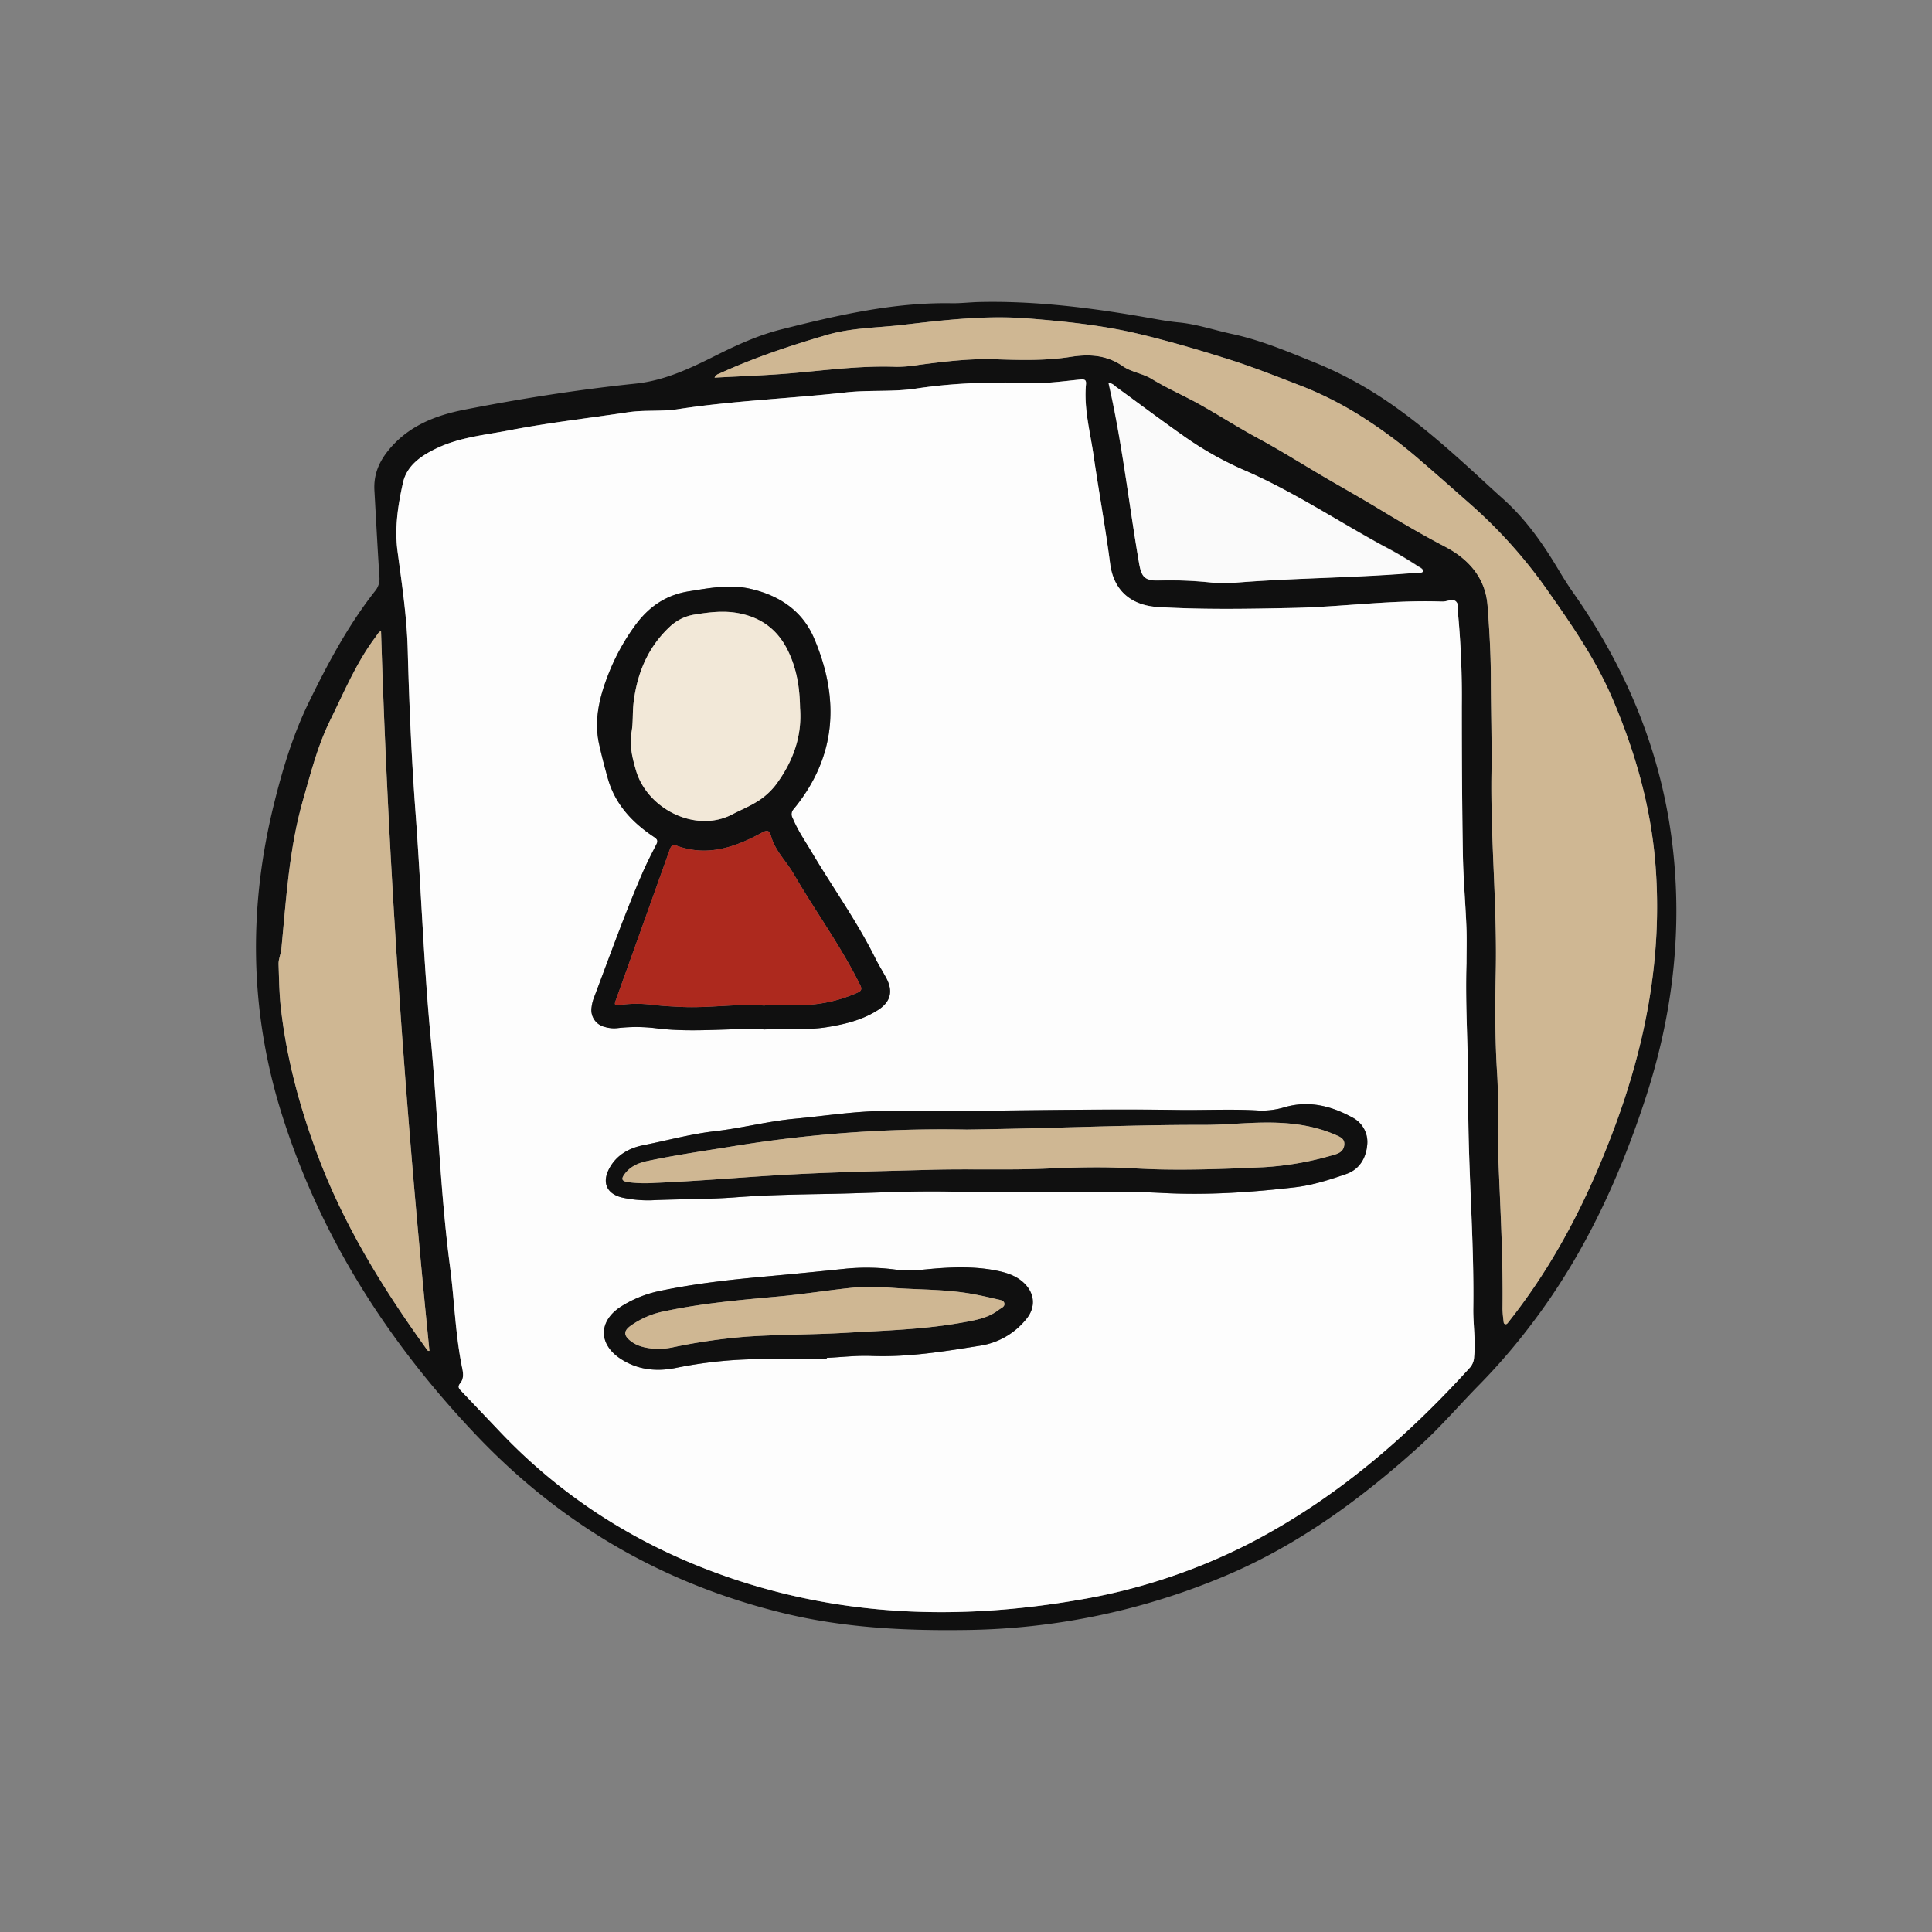
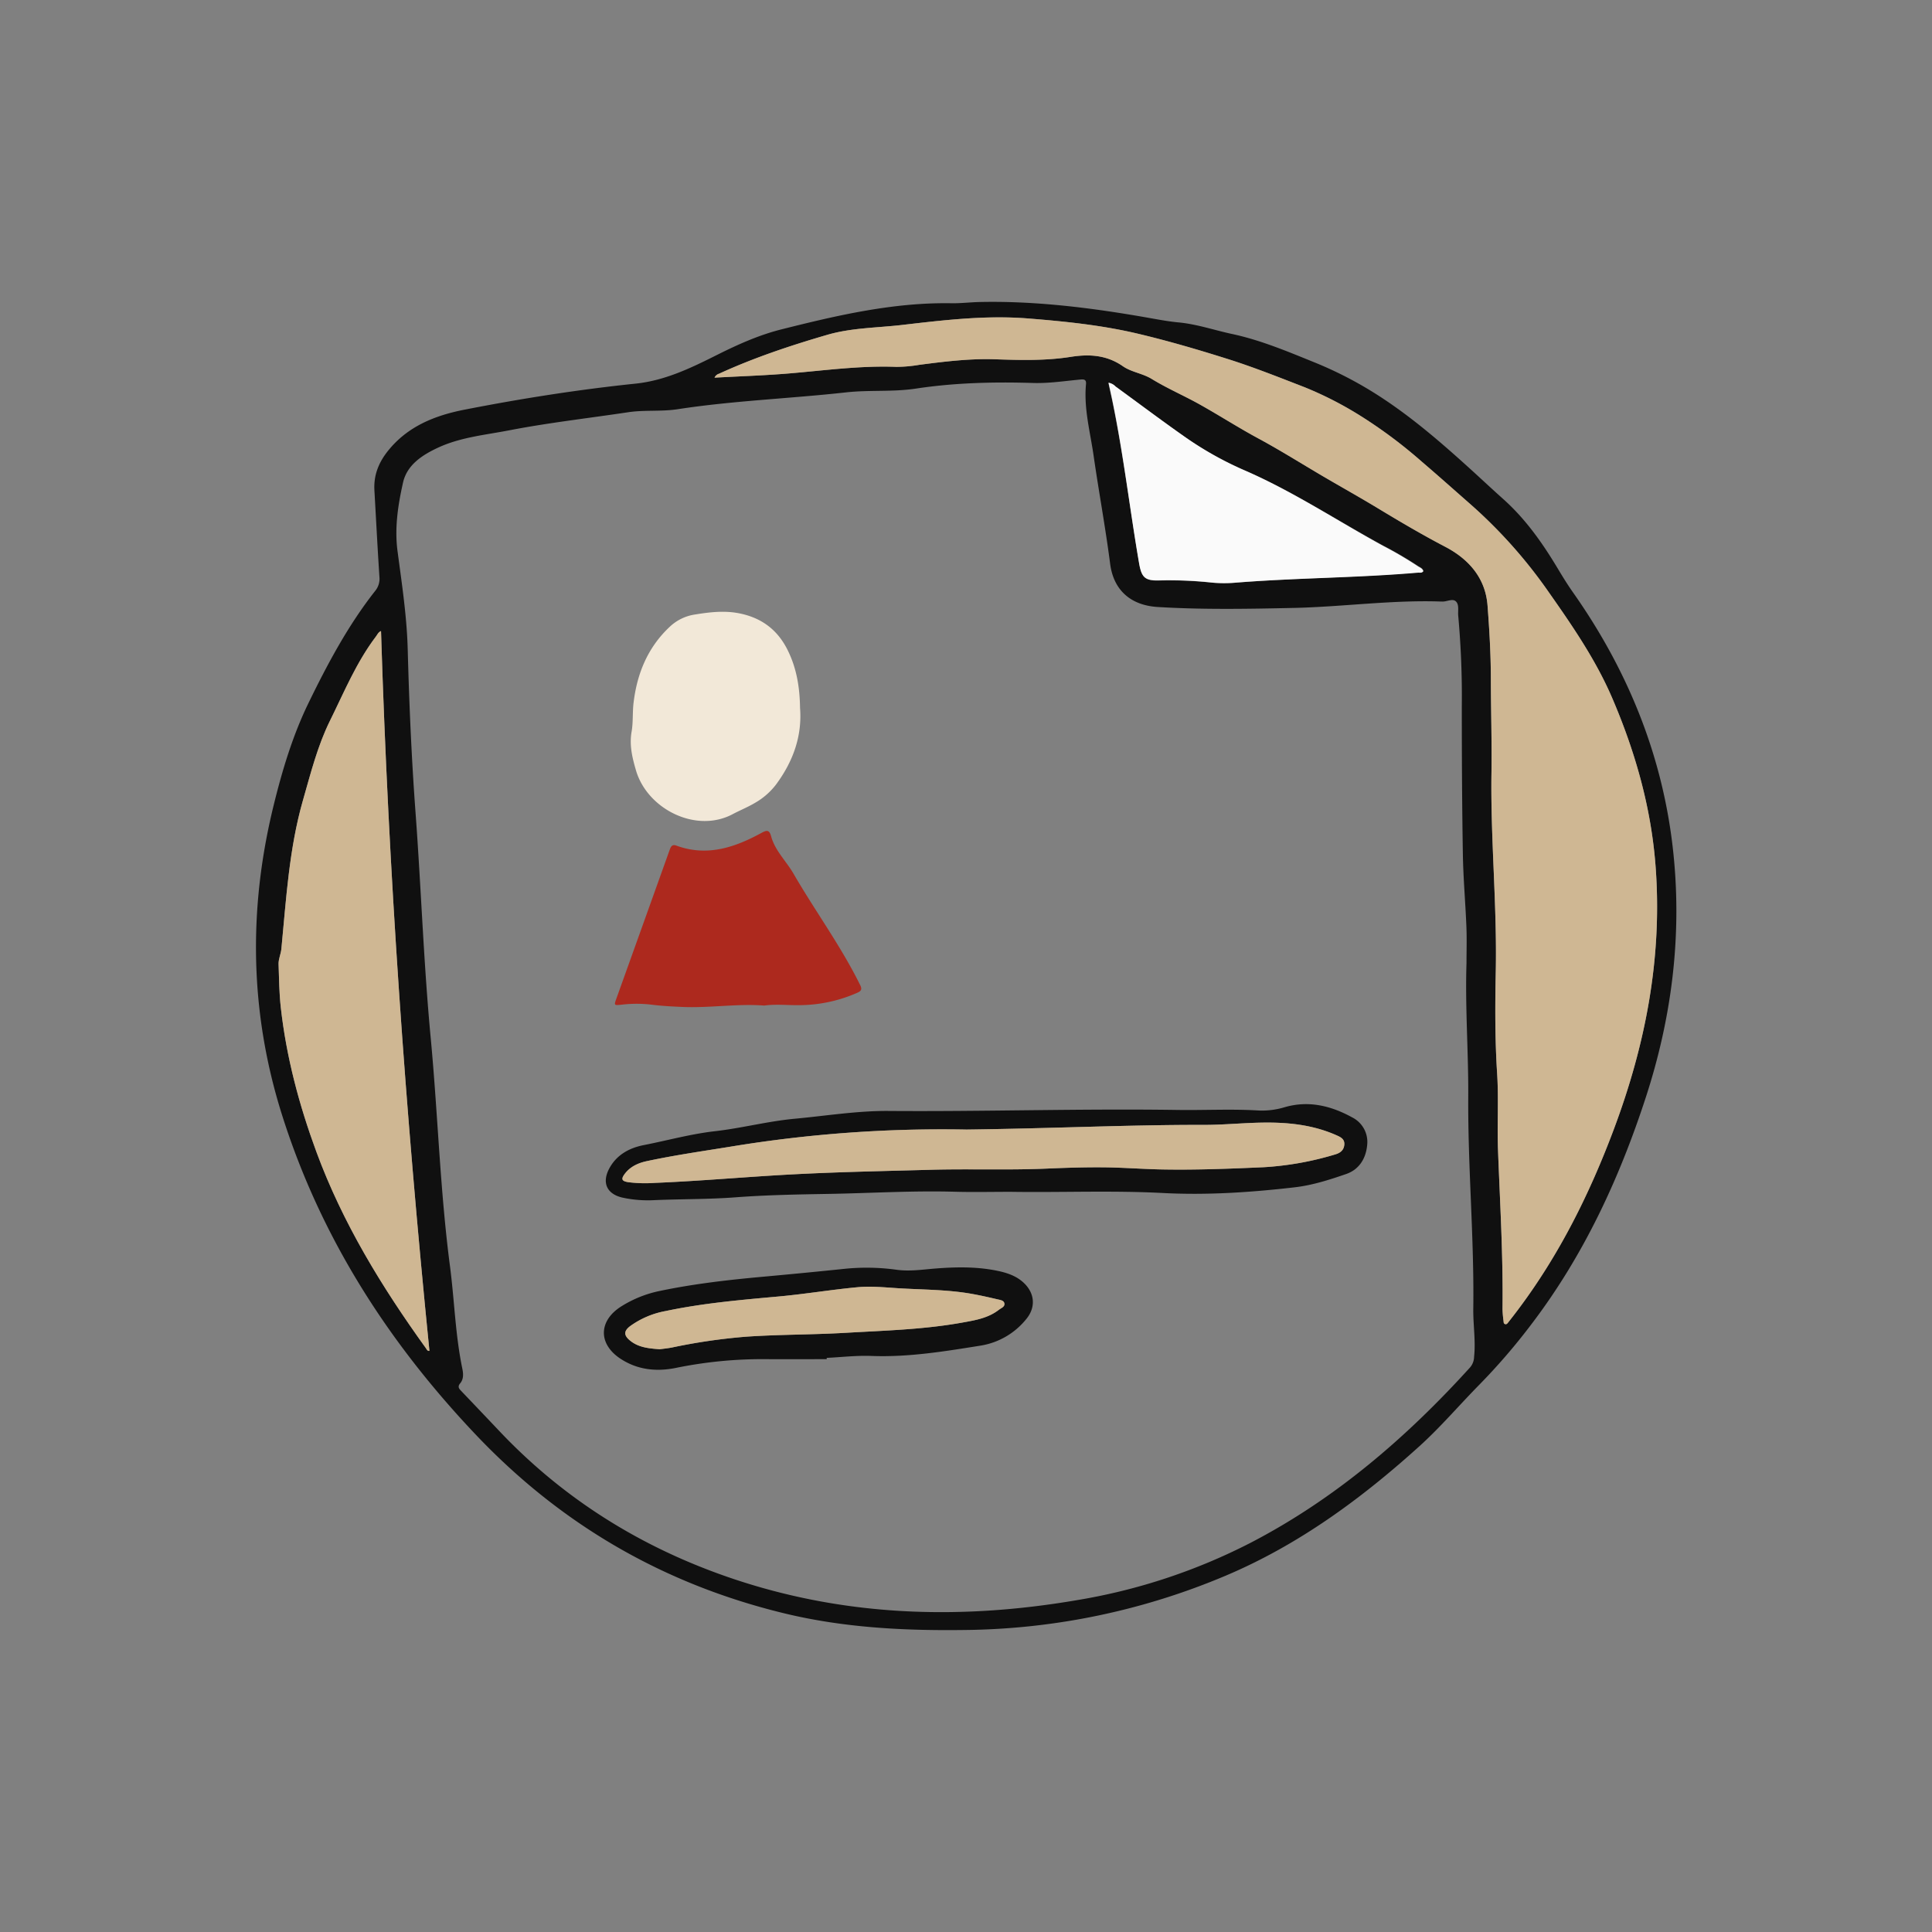
<svg xmlns="http://www.w3.org/2000/svg" width="800" height="800" viewBox="0 0 800 800">
  <rect x="0" y="0" width="800" height="800" fill="#808080" stroke="none" />
  <g id="hr" transform="translate(-619.833 -2836.713)">
    <rect id="Rectangle_6949" data-name="Rectangle 6949" width="800" height="800" transform="translate(619.833 2836.713)" fill="none" />
    <path id="Path_17574" data-name="Path 17574" d="M1024.2,2961.807c24-.684,48.43,2.432,72.747,6.783,3.618.648,7.253,1.289,10.908,1.63,7.579.707,14.741,3.2,22.106,4.78,11.87,2.543,22.951,7.225,34.059,11.723a160.129,160.129,0,0,1,25.93,13.366c13.981,8.907,26.43,19.683,38.663,30.783,4.559,4.136,9.046,8.355,13.631,12.446,9.193,8.2,16.151,18.049,22.419,28.472,2.1,3.5,4.219,6.962,6.572,10.3,23,32.681,37.544,68.714,41.571,108.553,3.456,34.189-.81,67.68-11.45,100.369-11.068,34-25.974,66.066-47.817,94.588a256.633,256.633,0,0,1-20.993,24.334c-8.364,8.48-16.088,17.6-24.953,25.618-24.122,21.812-50.127,40.89-80.25,53.624a284.686,284.686,0,0,1-107.952,22.482c-25.23.342-50.291-.942-74.95-6.934-49.855-12.115-92.232-36.63-127.667-74.021-36.321-38.319-64.035-81.539-80.037-131.943-13.452-42.376-14.213-85.247-3.642-128.374,3.585-14.617,7.9-29.037,14.484-42.569,7.913-16.251,16.422-32.232,27.689-46.521a7.873,7.873,0,0,0,1.667-5.791c-.768-11.908-1.391-23.826-2.066-35.74-.35-6.159,1.673-11.393,5.521-16.236,8.206-10.332,19.607-14.8,31.863-17.194,23.425-4.585,47.015-8.3,70.763-10.77,12.287-1.278,23.07-6.548,33.764-11.906,8.59-4.3,17.338-8.224,26.552-10.541,23.145-5.819,46.413-11.254,70.553-10.836,3.176.054,6.357-.282,10.315-.478m202.877,273.932c0-5.072.167-10.151-.036-15.215-.4-10.037-1.3-20.06-1.466-30.1-.343-20.484-.438-40.974-.44-61.461a368.117,368.117,0,0,0-1.48-37.247c-.208-2.049.492-4.637-1-6-1.424-1.3-3.771.239-5.727.077-.1-.008-.2.011-.3.007-20.519-.724-40.879,2.215-61.371,2.65-18.694.4-37.336.742-56-.387-11.144-.674-18.319-6.89-19.74-17.908-1.933-14.989-4.7-29.844-6.849-44.792-1.412-9.807-4.1-19.514-3.144-29.578.179-1.924-.808-2.056-2.348-1.912-6.531.61-13.038,1.628-19.627,1.424-16.228-.5-32.4-.109-48.5,2.334-9.552,1.448-19.282.494-28.883,1.559-23.219,2.576-46.61,3.424-69.734,6.972-6.79,1.042-13.7.231-20.51,1.255-16.422,2.471-32.937,4.331-49.253,7.49-9.936,1.924-20.127,2.841-29.47,7.181-6.592,3.061-12.845,7.165-14.484,14.459-2.078,9.248-3.554,18.75-2.274,28.4,1.792,13.5,3.851,27.022,4.216,40.633.607,22.574,1.571,45.108,3.242,67.636,2.3,31.036,3.342,62.163,6.267,93.162,2.978,31.563,3.883,63.291,8.006,94.776,1.843,14.074,2.188,28.341,5.1,42.3.43,2.062.574,4.311-.859,6.02-1.21,1.445-.558,2.215.4,3.219q8.141,8.523,16.245,17.08c26.223,27.561,57.536,47.164,93.372,59.683,47.564,16.615,96.132,18.267,145.4,9.84a244.048,244.048,0,0,0,71.928-23.783c35.066-18.223,64.484-43.548,90.868-72.654a7.025,7.025,0,0,0,1.6-4.342c.7-6.675-.426-13.311-.336-19.945.4-29.251-2.267-58.416-2.087-87.673.114-18.376-1.308-36.764-.73-55.168m-311.369-242.64c10.5-.577,20.732-.9,30.92-1.755,14.753-1.236,29.441-3.286,44.313-2.715a57.208,57.208,0,0,0,9.493-.836c10.45-1.357,20.873-2.658,31.475-2.3,10.425.35,20.892.633,31.264-1,7.677-1.211,14.877-.829,21.636,3.875,3.525,2.454,8.167,2.945,11.959,5.273,6.419,3.943,13.371,6.908,19.955,10.6,8.139,4.565,15.989,9.619,24.21,14.049,9.179,4.948,18.011,10.536,27.015,15.811,7.456,4.368,15,8.581,22.4,13.053,9.179,5.556,18.413,11,27.925,15.971,9.875,5.163,16.669,13.041,17.527,24.29.764,9.982,1.351,20.025,1.374,30.079.028,13.123.443,26.27.252,39.369-.4,27.465,2.353,54.83,1.783,82.284-.29,14.006-.339,28.034.562,42.021.678,10.543-.032,21.077.362,31.612.822,21.955,2.151,43.9,1.871,65.886a44.328,44.328,0,0,0,.424,5.042c.048.466.011,1.058.569,1.268.725.273,1.082-.338,1.434-.777q1.852-2.335,3.645-4.72c17.346-22.984,30.016-48.442,40.075-75.318,13.129-35.077,20.062-71.088,17.233-108.7-1.826-24.269-8.365-47.276-17.9-69.553-7.023-16.4-17.147-30.9-27.321-45.381a202.716,202.716,0,0,0-32.3-35.766c-6.408-5.627-12.786-11.322-19.279-16.864a197.149,197.149,0,0,0-25.267-18.9,148.178,148.178,0,0,0-23.3-11.949c-10.438-4.036-20.836-8.2-31.573-11.6-12.427-3.931-24.925-7.594-37.559-10.58-14.89-3.519-30.2-5.078-45.44-6.289-17.392-1.38-34.757.686-52.035,2.693-10.358,1.2-20.99,1.172-31,4.088-15.244,4.439-30.346,9.469-44.831,16.111a2.915,2.915,0,0,0-1.86,1.62M777.609,3098.023c-1.114.418-1.531,1.5-2.158,2.327-8.05,10.623-13.106,22.924-18.945,34.734-5.154,10.424-8.009,21.8-11.216,32.986-5.766,20.113-6.931,40.893-8.942,61.544-.214,2.2-1.236,4.213-1.161,6.377.2,5.96.262,11.949.923,17.864,2.294,20.556,7.588,40.394,14.729,59.779,10.853,29.473,27.065,55.943,45.317,81.284.369.512.614,1.314,1.5,1.163-9.957-99.107-16.951-198.4-20.046-298.058M1078.778,2995.3c.553,2.527,1.055,4.741,1.521,6.965,4.7,22.381,7.327,45.108,11.232,67.622,1.05,6.055,2.41,7.437,8.666,7.213a164.755,164.755,0,0,1,21.433.87,54.112,54.112,0,0,0,9.532.053c25.258-2.079,50.634-2.07,75.883-4.307.734-.065,1.6.251,2.2-.594-.322-1.2-1.472-1.519-2.315-2.1a161.756,161.756,0,0,0-14.412-8.418c-19.112-10.4-37.307-22.46-57.367-31.128a141.023,141.023,0,0,1-24.943-13.968c-9.606-6.724-19-13.755-28.49-20.639a5.286,5.286,0,0,0-2.941-1.576" fill="#101010" />
-     <path id="Path_17575" data-name="Path 17575" d="M1227.078,3235.736c-.578,18.4.844,36.792.73,55.168-.179,29.257,2.484,58.422,2.087,87.673-.09,6.635,1.041,13.271.336,19.946a7.038,7.038,0,0,1-1.6,4.342c-26.384,29.106-55.8,54.432-90.868,72.654a243.955,243.955,0,0,1-71.928,23.783c-49.27,8.428-97.839,6.776-145.4-9.84-35.837-12.519-67.149-32.121-93.372-59.683q-8.125-8.538-16.246-17.081c-.956-1-1.61-1.773-.4-3.219,1.434-1.709,1.288-3.958.859-6.021-2.907-13.963-3.253-28.23-5.1-42.3-4.122-31.486-5.029-63.211-8.006-94.776-2.928-31-3.964-62.125-6.267-93.162-1.673-22.53-2.635-45.062-3.242-67.636-.366-13.612-2.424-27.13-4.216-40.634-1.28-9.65.2-19.153,2.274-28.4,1.639-7.293,7.892-11.4,14.484-14.459,9.344-4.34,19.537-5.258,29.47-7.181,16.316-3.159,32.832-5.019,49.253-7.49,6.811-1.024,13.72-.213,20.51-1.255,23.122-3.548,46.515-4.4,69.734-6.972,9.6-1.065,19.331-.111,28.882-1.559,16.1-2.442,32.271-2.836,48.5-2.334,6.589.2,13.095-.814,19.627-1.424,1.54-.144,2.53-.012,2.348,1.912-.955,10.062,1.734,19.768,3.145,29.575,2.151,14.947,4.915,29.8,6.849,44.791,1.421,11.018,8.6,17.234,19.74,17.908,18.664,1.129,37.306.784,56,.387,20.493-.436,40.853-3.374,61.371-2.65.1,0,.2-.016.3-.007,1.957.164,4.3-1.374,5.727-.077,1.494,1.36.8,3.95,1,6a369.38,369.38,0,0,1,1.48,37.249c0,20.488.1,40.977.441,61.461.168,10.037,1.065,20.061,1.466,30.1.2,5.064.035,10.142.035,15.214m-290.69,27.254c10.146-.41,18.009.314,25.83-.956,7.523-1.22,14.853-2.99,21.3-7.187,5.265-3.426,6.181-7.892,3.176-13.39-1.478-2.7-3.118-5.326-4.486-8.084-7.573-15.263-17.55-29.09-26.208-43.7-2.781-4.7-5.883-9.157-7.965-14.248a3.061,3.061,0,0,1,.441-3.7c17.875-21.786,19.1-45.746,8.409-70.792-4.851-11.37-14.411-17.677-26.343-20.409-8.572-1.963-16.968-.314-25.439,1.032-9.328,1.482-16.294,6.169-21.892,13.619a89.025,89.025,0,0,0-11.824,21.66c-3.415,8.894-5.634,18.3-3.472,28.027,1.056,4.752,2.284,9.473,3.6,14.16,3.014,10.715,10.13,18.29,19.134,24.27,1.581,1.05,1.669,1.74.88,3.265-2.009,3.883-4,7.787-5.736,11.8-7.3,16.888-13.478,34.221-19.993,51.419a16.551,16.551,0,0,0-1,4.038,7.163,7.163,0,0,0,5.459,8.121,13.273,13.273,0,0,0,5.613.456,67.366,67.366,0,0,1,16.643.232c15.368,1.758,30.785-.381,43.867.372m101.519,67.229c21.181.338,42.353-.608,63.544.5,18.223.952,36.385-.269,54.488-2.36,7.357-.849,14.407-3.116,21.335-5.509,5.254-1.815,8.131-6.268,8.676-11.87a11.383,11.383,0,0,0-6.3-11.633c-8.718-4.775-17.958-7.03-27.861-4.16a31.968,31.968,0,0,1-10.9,1.357c-11.133-.677-22.272-.056-33.409-.221-39.885-.594-79.766.717-119.656.418-13.021-.1-25.963,2.024-38.931,3.223-11.1,1.027-21.944,3.906-32.984,5.157-10.04,1.135-19.7,3.834-29.533,5.763-5.979,1.172-11.3,4.063-14.3,9.786-3.066,5.835-.922,10.46,5.486,11.941a49.721,49.721,0,0,0,13.352,1.052c11.125-.478,22.269-.317,33.384-1.157,12.8-.967,25.623-1.2,38.451-1.418,17.5-.3,34.978-1.393,52.494-.9,7.551.212,15.116.036,22.671.036m-75.734,69.282v-.529c6.159-.3,12.336-1.039,18.475-.8,15.337.591,30.342-1.891,45.358-4.3a30.425,30.425,0,0,0,18.7-10.861c4.294-5.082,3.607-11.236-1.466-15.585-3.043-2.609-6.733-3.764-10.571-4.55-8.47-1.733-17.006-1.581-25.561-.9-5.334.422-10.6,1.244-16.036.5a90.49,90.49,0,0,0-21.731-.358q-16.613,1.734-33.25,3.226c-14.568,1.319-29.084,2.967-43.416,5.993a47.964,47.964,0,0,0-15.414,6.221c-9.6,5.936-9.855,15.63-.434,21.8,6.931,4.541,14.638,5.382,22.651,3.817a179.254,179.254,0,0,1,35.25-3.677c9.149.044,18.3.009,27.448.009" fill="#fdfdfd" />
    <path id="Path_17576" data-name="Path 17576" d="M915.71,2993.091a2.915,2.915,0,0,1,1.86-1.62c14.485-6.642,29.586-11.672,44.831-16.111,10.012-2.916,20.644-2.885,31-4.088,17.278-2.007,34.643-4.073,52.035-2.693,15.235,1.209,30.549,2.77,45.44,6.289,12.634,2.987,25.13,6.649,37.559,10.58,10.736,3.4,21.135,7.561,31.572,11.6a147.758,147.758,0,0,1,23.3,11.949,197.148,197.148,0,0,1,25.267,18.9c6.494,5.543,12.871,11.237,19.279,16.864a202.679,202.679,0,0,1,32.3,35.767c10.173,14.481,20.3,28.983,27.321,45.381,9.54,22.277,16.078,45.283,17.9,69.553,2.828,37.607-4.1,73.619-17.233,108.7-10.059,26.876-22.729,52.334-40.075,75.318q-1.8,2.379-3.648,4.72c-.35.441-.708,1.052-1.434.777-.558-.21-.521-.8-.569-1.268a44.324,44.324,0,0,1-.424-5.042c.28-21.987-1.049-43.931-1.871-65.887-.394-10.534.316-21.068-.362-31.611-.9-13.988-.852-28.016-.562-42.021.569-27.454-2.185-54.819-1.783-82.284.191-13.1-.224-26.246-.252-39.37-.022-10.053-.609-20.1-1.374-30.079-.862-11.25-7.652-19.128-17.527-24.29-9.513-4.973-18.746-10.417-27.925-15.972-7.392-4.473-14.941-8.685-22.4-13.053-9-5.276-17.837-10.863-27.015-15.812-8.22-4.432-16.072-9.484-24.21-14.05-6.585-3.694-13.537-6.661-19.955-10.6-3.792-2.33-8.433-2.819-11.959-5.273-6.759-4.7-13.958-5.086-21.636-3.875-10.373,1.635-20.839,1.352-31.264,1-10.6-.355-21.026.946-31.475,2.3a57.633,57.633,0,0,1-9.494.836c-14.872-.572-29.559,1.479-44.313,2.715-10.187.853-20.418,1.178-30.919,1.755" fill="#cfb793" />
    <path id="Path_17577" data-name="Path 17577" d="M777.609,3098.023c3.095,99.662,10.089,198.952,20.044,298.052-.884.153-1.129-.651-1.5-1.163-18.247-25.337-34.462-51.806-45.319-81.279-7.141-19.385-12.436-39.223-14.729-59.78-.661-5.915-.717-11.9-.923-17.864-.073-2.164.948-4.182,1.161-6.377,2.012-20.651,3.177-41.431,8.943-61.544,3.205-11.184,6.06-22.562,11.215-32.986,5.839-11.81,10.9-24.11,18.945-34.734.627-.827,1.044-1.909,2.158-2.327" fill="#cfb793" />
    <path id="Path_17578" data-name="Path 17578" d="M1078.862,2995.174a5.285,5.285,0,0,1,2.938,1.582c9.479,6.9,18.856,13.952,28.449,20.7a140.972,140.972,0,0,0,24.917,14.011c20.042,8.7,38.213,20.808,57.3,31.242a161.148,161.148,0,0,1,14.4,8.451c.843.582,1.992.9,2.311,2.1-.6.843-1.47.526-2.2.589-25.253,2.187-50.629,2.126-75.891,4.155a54,54,0,0,1-9.532-.072,164.76,164.76,0,0,0-21.432-.912c-6.257.212-7.613-1.174-8.651-7.231-3.862-22.522-6.445-45.253-11.1-67.644-.462-2.224-.96-4.44-1.507-6.968" fill="#fafafa" />
-     <path id="Path_17579" data-name="Path 17579" d="M936.386,3262.992c-13.084-.753-28.5,1.386-43.868-.372a67.259,67.259,0,0,0-16.643-.232,13.3,13.3,0,0,1-5.613-.456,7.163,7.163,0,0,1-5.46-8.121,16.6,16.6,0,0,1,1-4.035c6.512-17.2,12.689-34.53,19.993-51.419,1.733-4.01,3.726-7.914,5.736-11.8.789-1.525.7-2.215-.879-3.264-9-5.98-16.12-13.555-19.134-24.27-1.319-4.688-2.546-9.408-3.6-14.16-2.161-9.724.06-19.133,3.472-28.026a89.025,89.025,0,0,1,11.824-21.66c5.6-7.45,12.565-12.137,21.892-13.619,8.474-1.346,16.868-3,25.44-1.032,11.931,2.732,21.491,9.039,26.343,20.409,10.687,25.046,9.467,49.006-8.409,70.793a3.061,3.061,0,0,0-.441,3.7c2.083,5.091,5.184,9.553,7.965,14.247,8.658,14.615,18.634,28.439,26.208,43.7,1.369,2.757,3.008,5.377,4.486,8.084,3.006,5.5,2.091,9.964-3.176,13.39-6.448,4.2-13.778,5.967-21.3,7.187-7.821,1.268-15.684.544-25.829.956m-.128-9.9c5.044-.679,9.711-.1,14.373-.166a59.984,59.984,0,0,0,23.753-4.948c1.457-.648,2.722-1.135,1.692-3.234-7.946-16.179-18.669-30.7-27.662-46.252-3.015-5.214-7.647-9.492-9.288-15.506-.713-2.617-1.711-2.637-3.908-1.434-11.1,6.07-22.584,10-35.327,5.305-1.673-.615-2.248.318-2.752,1.729q-10.971,30.729-22.015,61.435c-1.107,3.082-1.109,3.047,2.3,2.689a52.4,52.4,0,0,1,12.2.018c4.144.529,8.292.74,12.463.931,11.539.529,23.015-1.434,34.168-.563m14.851-123.269c-.12-8.636-1.452-16.669-5.289-24.231-4.289-8.451-11.085-13.269-20.266-14.986-6.069-1.135-12.085-.393-18.079.578a19.243,19.243,0,0,0-10.276,5.022c-9.159,8.558-13.587,19.382-15.035,31.576-.467,3.937-.124,7.991-.8,11.879-.977,5.62.265,10.782,1.819,16.078,4.706,16.031,24.863,26.157,40.013,18.108,3.062-1.627,6.308-2.92,9.3-4.709a29.1,29.1,0,0,0,8.693-7.6c7.04-9.52,10.843-20.042,9.918-31.717" fill="#101010" />
    <path id="Path_17580" data-name="Path 17580" d="M1037.9,3330.222c-7.557,0-15.119.179-22.671-.035-17.516-.492-35,.6-52.494.9-12.828.217-25.656.451-38.451,1.418-11.113.841-22.259.677-33.384,1.157a49.784,49.784,0,0,1-13.352-1.052c-6.408-1.48-8.552-6.105-5.486-11.941,3.008-5.724,8.326-8.614,14.3-9.786,9.836-1.928,19.492-4.624,29.532-5.763,11.04-1.251,21.884-4.13,32.984-5.157,12.968-1.2,25.91-3.322,38.931-3.226,39.889.3,79.771-1.012,119.656-.418,11.137.166,22.276-.455,33.409.221a31.988,31.988,0,0,0,10.9-1.356c9.9-2.868,19.144-.615,27.861,4.159a11.38,11.38,0,0,1,6.3,11.633c-.545,5.6-3.422,10.055-8.676,11.87-6.931,2.393-13.981,4.66-21.335,5.509-18.1,2.091-36.266,3.312-54.489,2.36-21.19-1.107-42.363-.161-63.544-.5m-17.9-25.78a538.235,538.235,0,0,0-97.107,6.993c-11.755,1.912-23.54,3.59-35.19,6.079-3.575.763-6.846,2.229-9.125,5.219-1.673,2.194-1.314,3.069,1.4,3.5a55.9,55.9,0,0,0,11.019.289c18.174-.737,36.293-2.373,54.445-3.387,19.846-1.109,39.736-1.481,59.61-2.031,16.1-.446,32.221.206,48.328-.5,7.845-.343,15.7-.587,23.554-.516,8.048.073,16.089.727,24.137.875,14.021.259,28.021-.3,42.034-.925a127.906,127.906,0,0,0,29.541-5.278c2.091-.6,3.619-1.691,3.837-4,.227-2.4-1.532-3.2-3.321-3.989-9.854-4.368-20.294-5.388-30.889-5.2-8.047.142-16.087.96-24.13.943-30.738-.065-61.438,1.46-98.141,1.934" fill="#101010" />
    <path id="Path_17581" data-name="Path 17581" d="M962.161,3399.515c-9.15,0-18.3.035-27.448-.009a178.781,178.781,0,0,0-35.25,3.677c-8.011,1.565-15.723.72-22.651-3.818-9.42-6.17-9.166-15.864.434-21.8a47.954,47.954,0,0,1,15.415-6.219c14.332-3.026,28.848-4.675,43.416-5.993q16.635-1.506,33.25-3.226a90.444,90.444,0,0,1,21.73.362c5.441.748,10.7-.073,16.037-.5,8.555-.677,17.091-.827,25.561.9,3.838.784,7.528,1.941,10.571,4.55,5.073,4.349,5.76,10.5,1.466,15.585a30.429,30.429,0,0,1-18.7,10.861c-15.016,2.4-30.022,4.886-45.359,4.295-6.138-.239-12.315.506-18.474.8v.529m-69.1-4.106c1.363-.192,3.245-.366,5.088-.733a241.583,241.583,0,0,1,30.632-4.462c13.682-.943,27.4-.808,41.1-1.6,16.155-.939,32.323-1.354,48.322-4.229,5.445-.979,10.767-1.836,15.26-5.321.915-.709,2.417-1.179,2.279-2.509-.143-1.384-1.7-1.535-2.808-1.792-3.574-.84-7.16-1.651-10.773-2.293-10.111-1.792-20.384-1.687-30.586-2.33-5.515-.346-11.043-.935-16.622-.414-10.981,1.028-21.867,2.857-32.842,3.851-15.634,1.416-31.26,2.763-46.651,6.018a36.047,36.047,0,0,0-14.688,6.238c-2.723,2.069-2.674,3.846-.015,6.012,3.435,2.8,7.588,3.23,12.308,3.57" fill="#101010" />
    <path id="Path_17582" data-name="Path 17582" d="M936.259,3253.095c-11.153-.87-22.629,1.092-34.168.563-4.171-.191-8.319-.4-12.463-.931a52.405,52.405,0,0,0-12.2-.018c-3.413.363-3.41.4-2.3-2.689q11.022-30.709,22.015-61.435c.5-1.411,1.081-2.344,2.753-1.729,12.743,4.691,24.227.765,35.327-5.3,2.2-1.2,3.2-1.182,3.908,1.434,1.64,6.014,6.273,10.292,9.288,15.506,8.994,15.554,19.716,30.073,27.662,46.252,1.03,2.1-.235,2.586-1.692,3.234a59.971,59.971,0,0,1-23.753,4.948c-4.66.071-9.329-.513-14.373.166" fill="#ad291e" />
    <path id="Path_17583" data-name="Path 17583" d="M951.111,3129.825c.922,11.676-2.88,22.2-9.918,31.717a29.069,29.069,0,0,1-8.693,7.6c-2.99,1.789-6.236,3.082-9.3,4.709-15.149,8.049-35.306-2.077-40.013-18.108-1.553-5.3-2.8-10.456-1.819-16.078.676-3.888.333-7.941.8-11.879,1.447-12.194,5.875-23.018,15.035-31.576a19.246,19.246,0,0,1,10.276-5.022c5.993-.971,12.009-1.712,18.079-.578,9.181,1.716,15.977,6.534,20.266,14.986,3.837,7.561,5.167,15.594,5.289,24.231" fill="#f2e8d8" />
    <path id="Path_17584" data-name="Path 17584" d="M1020,3304.443c36.7-.474,67.4-2,98.141-1.934,8.042.017,16.083-.8,24.13-.943,10.593-.187,21.031.833,30.889,5.2,1.789.793,3.548,1.589,3.321,3.989-.218,2.312-1.747,3.405-3.837,4a127.855,127.855,0,0,1-29.541,5.278c-14.012.627-28.014,1.185-42.034.926-8.049-.149-16.09-.8-24.137-.875-7.85-.071-15.71.173-23.554.516-16.107.7-32.224.053-48.328.5-19.875.551-39.764.923-59.611,2.031-18.152,1.016-36.272,2.65-54.445,3.387a55.769,55.769,0,0,1-11.019-.289c-2.71-.43-3.068-1.3-1.4-3.5,2.279-2.99,5.55-4.456,9.125-5.219,11.651-2.489,23.438-4.167,35.19-6.079a538.576,538.576,0,0,1,97.11-6.989" fill="#cfb793" />
    <path id="Path_17585" data-name="Path 17585" d="M893.063,3395.409c-4.72-.34-8.875-.773-12.309-3.57-2.659-2.166-2.708-3.943.016-6.012a36.043,36.043,0,0,1,14.688-6.236c15.391-3.256,31.017-4.6,46.651-6.018,10.973-.994,21.86-2.823,32.843-3.851,5.579-.522,11.107.068,16.622.413,10.2.641,20.475.533,30.586,2.33,3.613.642,7.2,1.453,10.773,2.293,1.1.259,2.665.411,2.808,1.792.138,1.329-1.364,1.8-2.279,2.509-4.492,3.485-9.815,4.342-15.26,5.321-16,2.875-32.167,3.291-48.322,4.229-13.693.8-27.412.661-41.1,1.6a241.528,241.528,0,0,0-30.632,4.462c-1.843.367-3.725.541-5.088.733" fill="#cfb793" />
    <rect id="Rectangle_6445" data-name="Rectangle 6445" width="588.147" height="550" transform="translate(725.833 2961.713)" fill="none" />
  </g>
</svg>